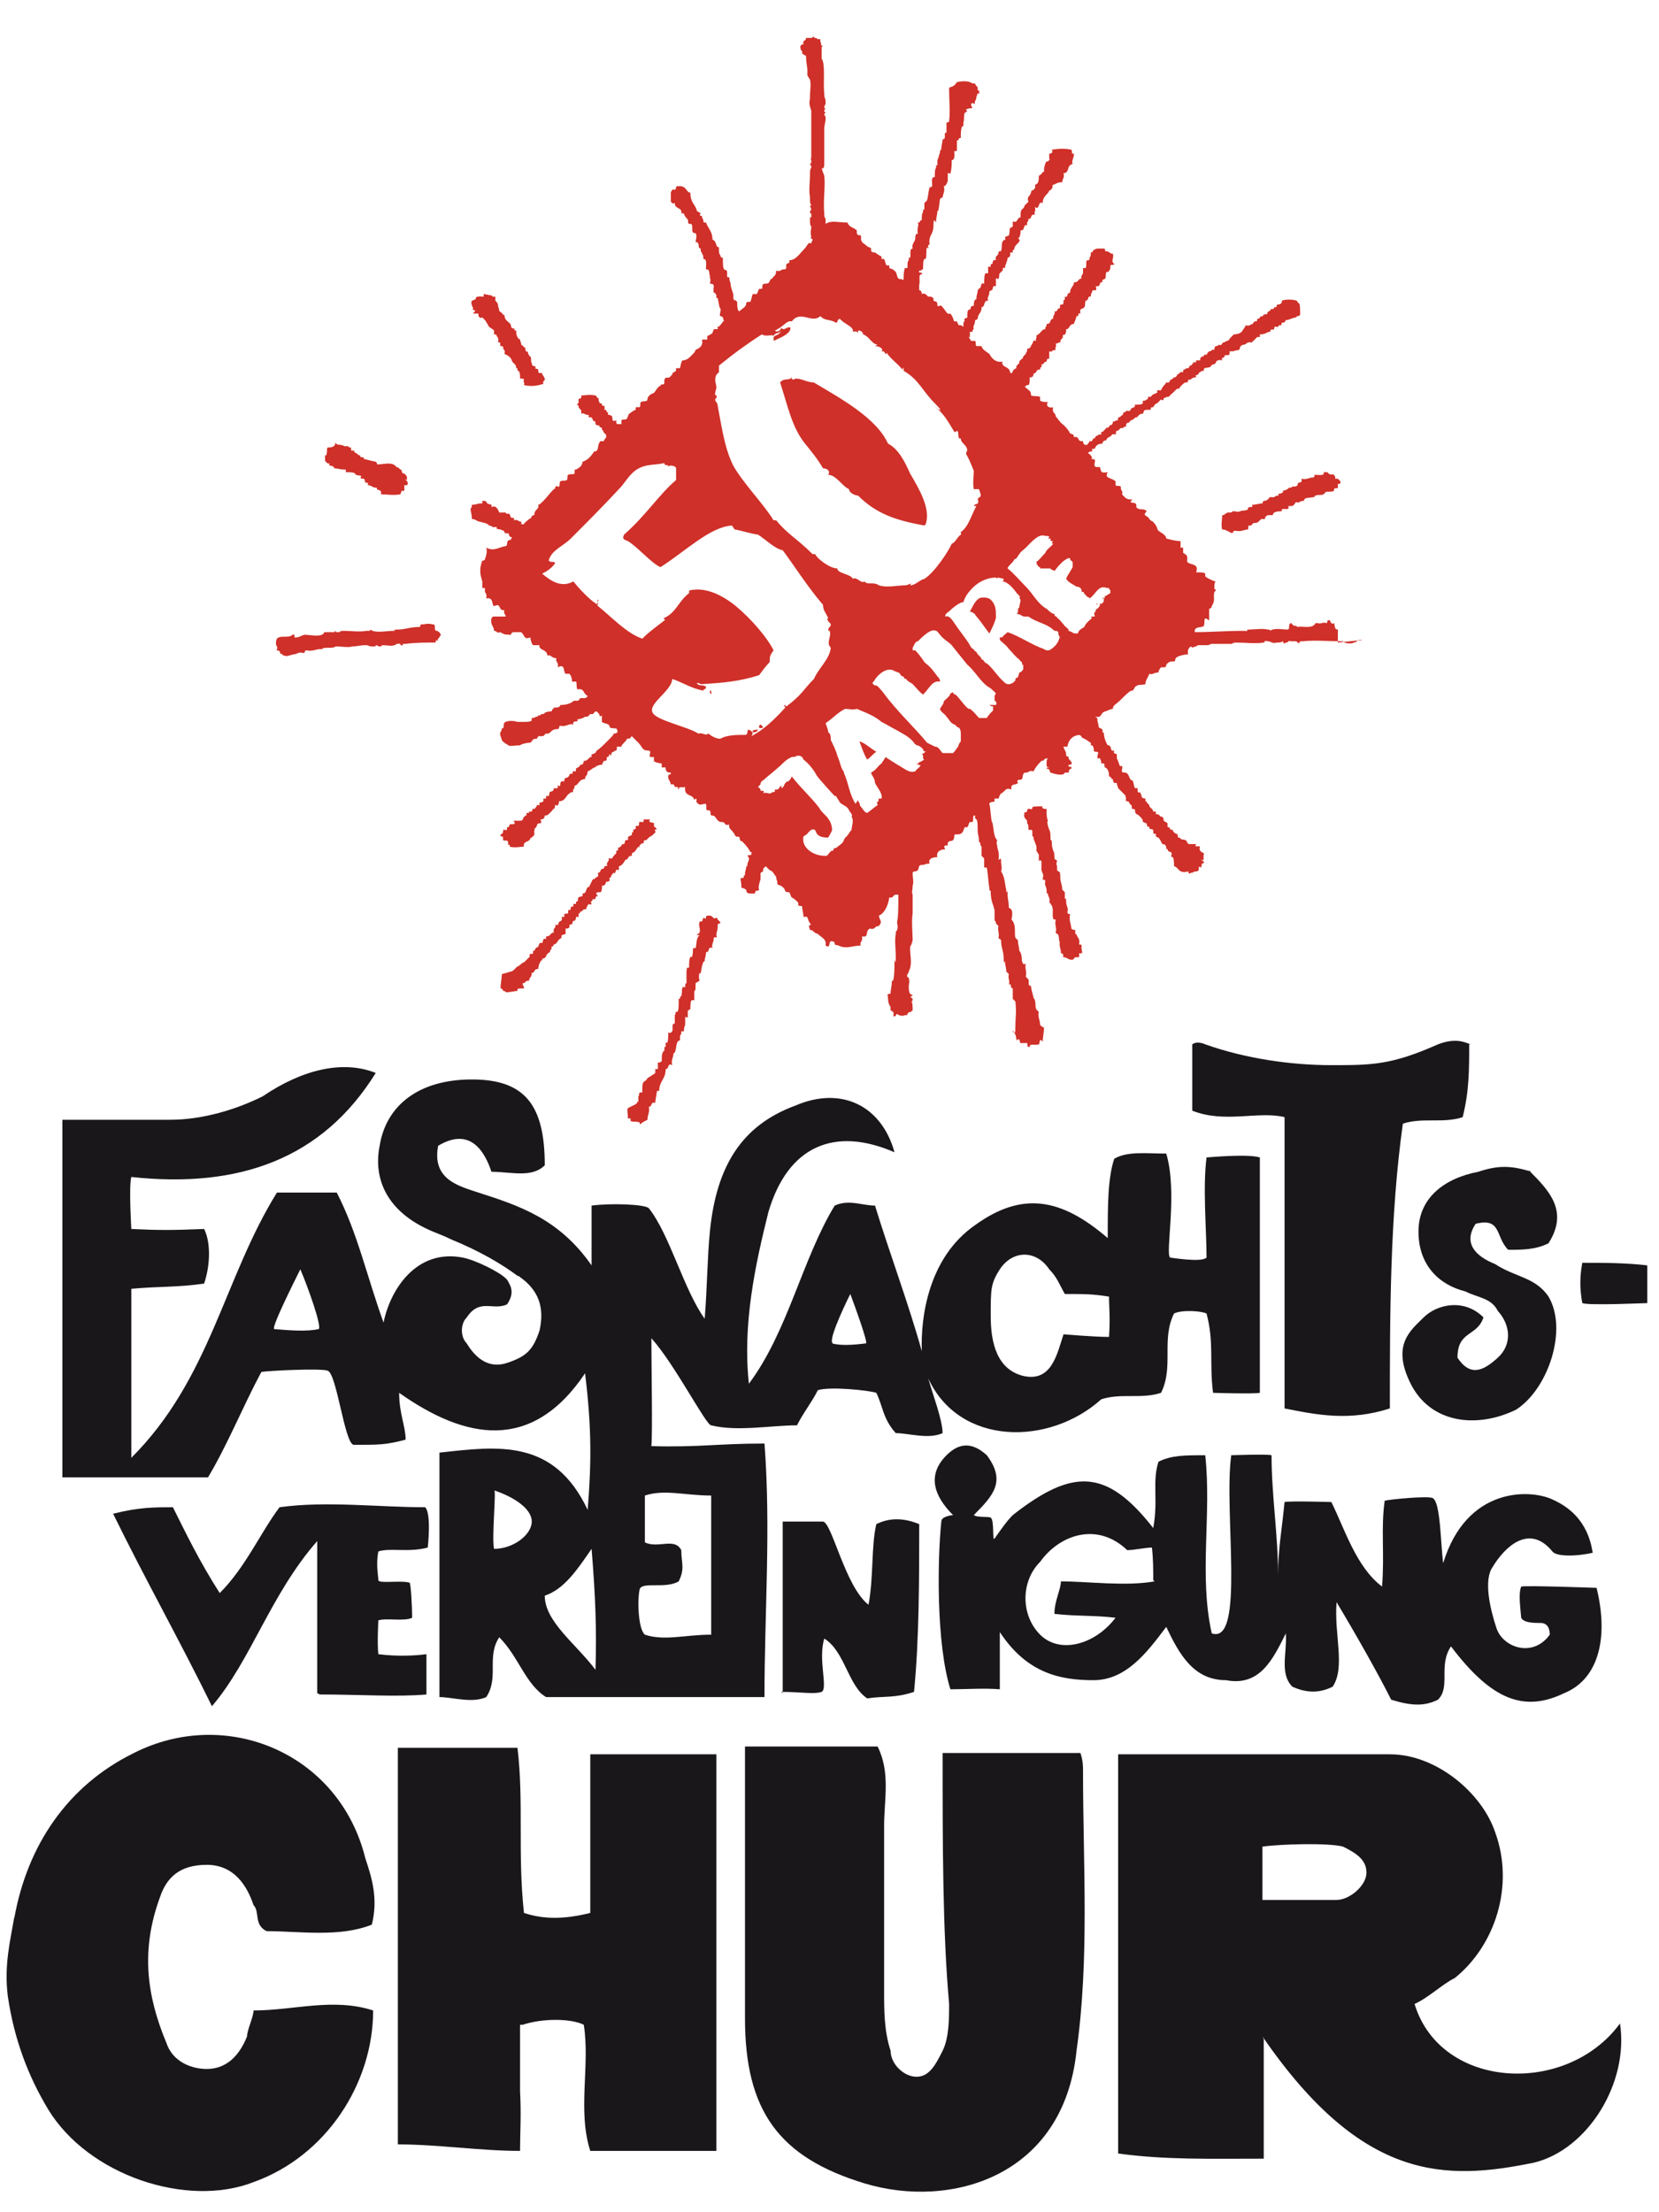
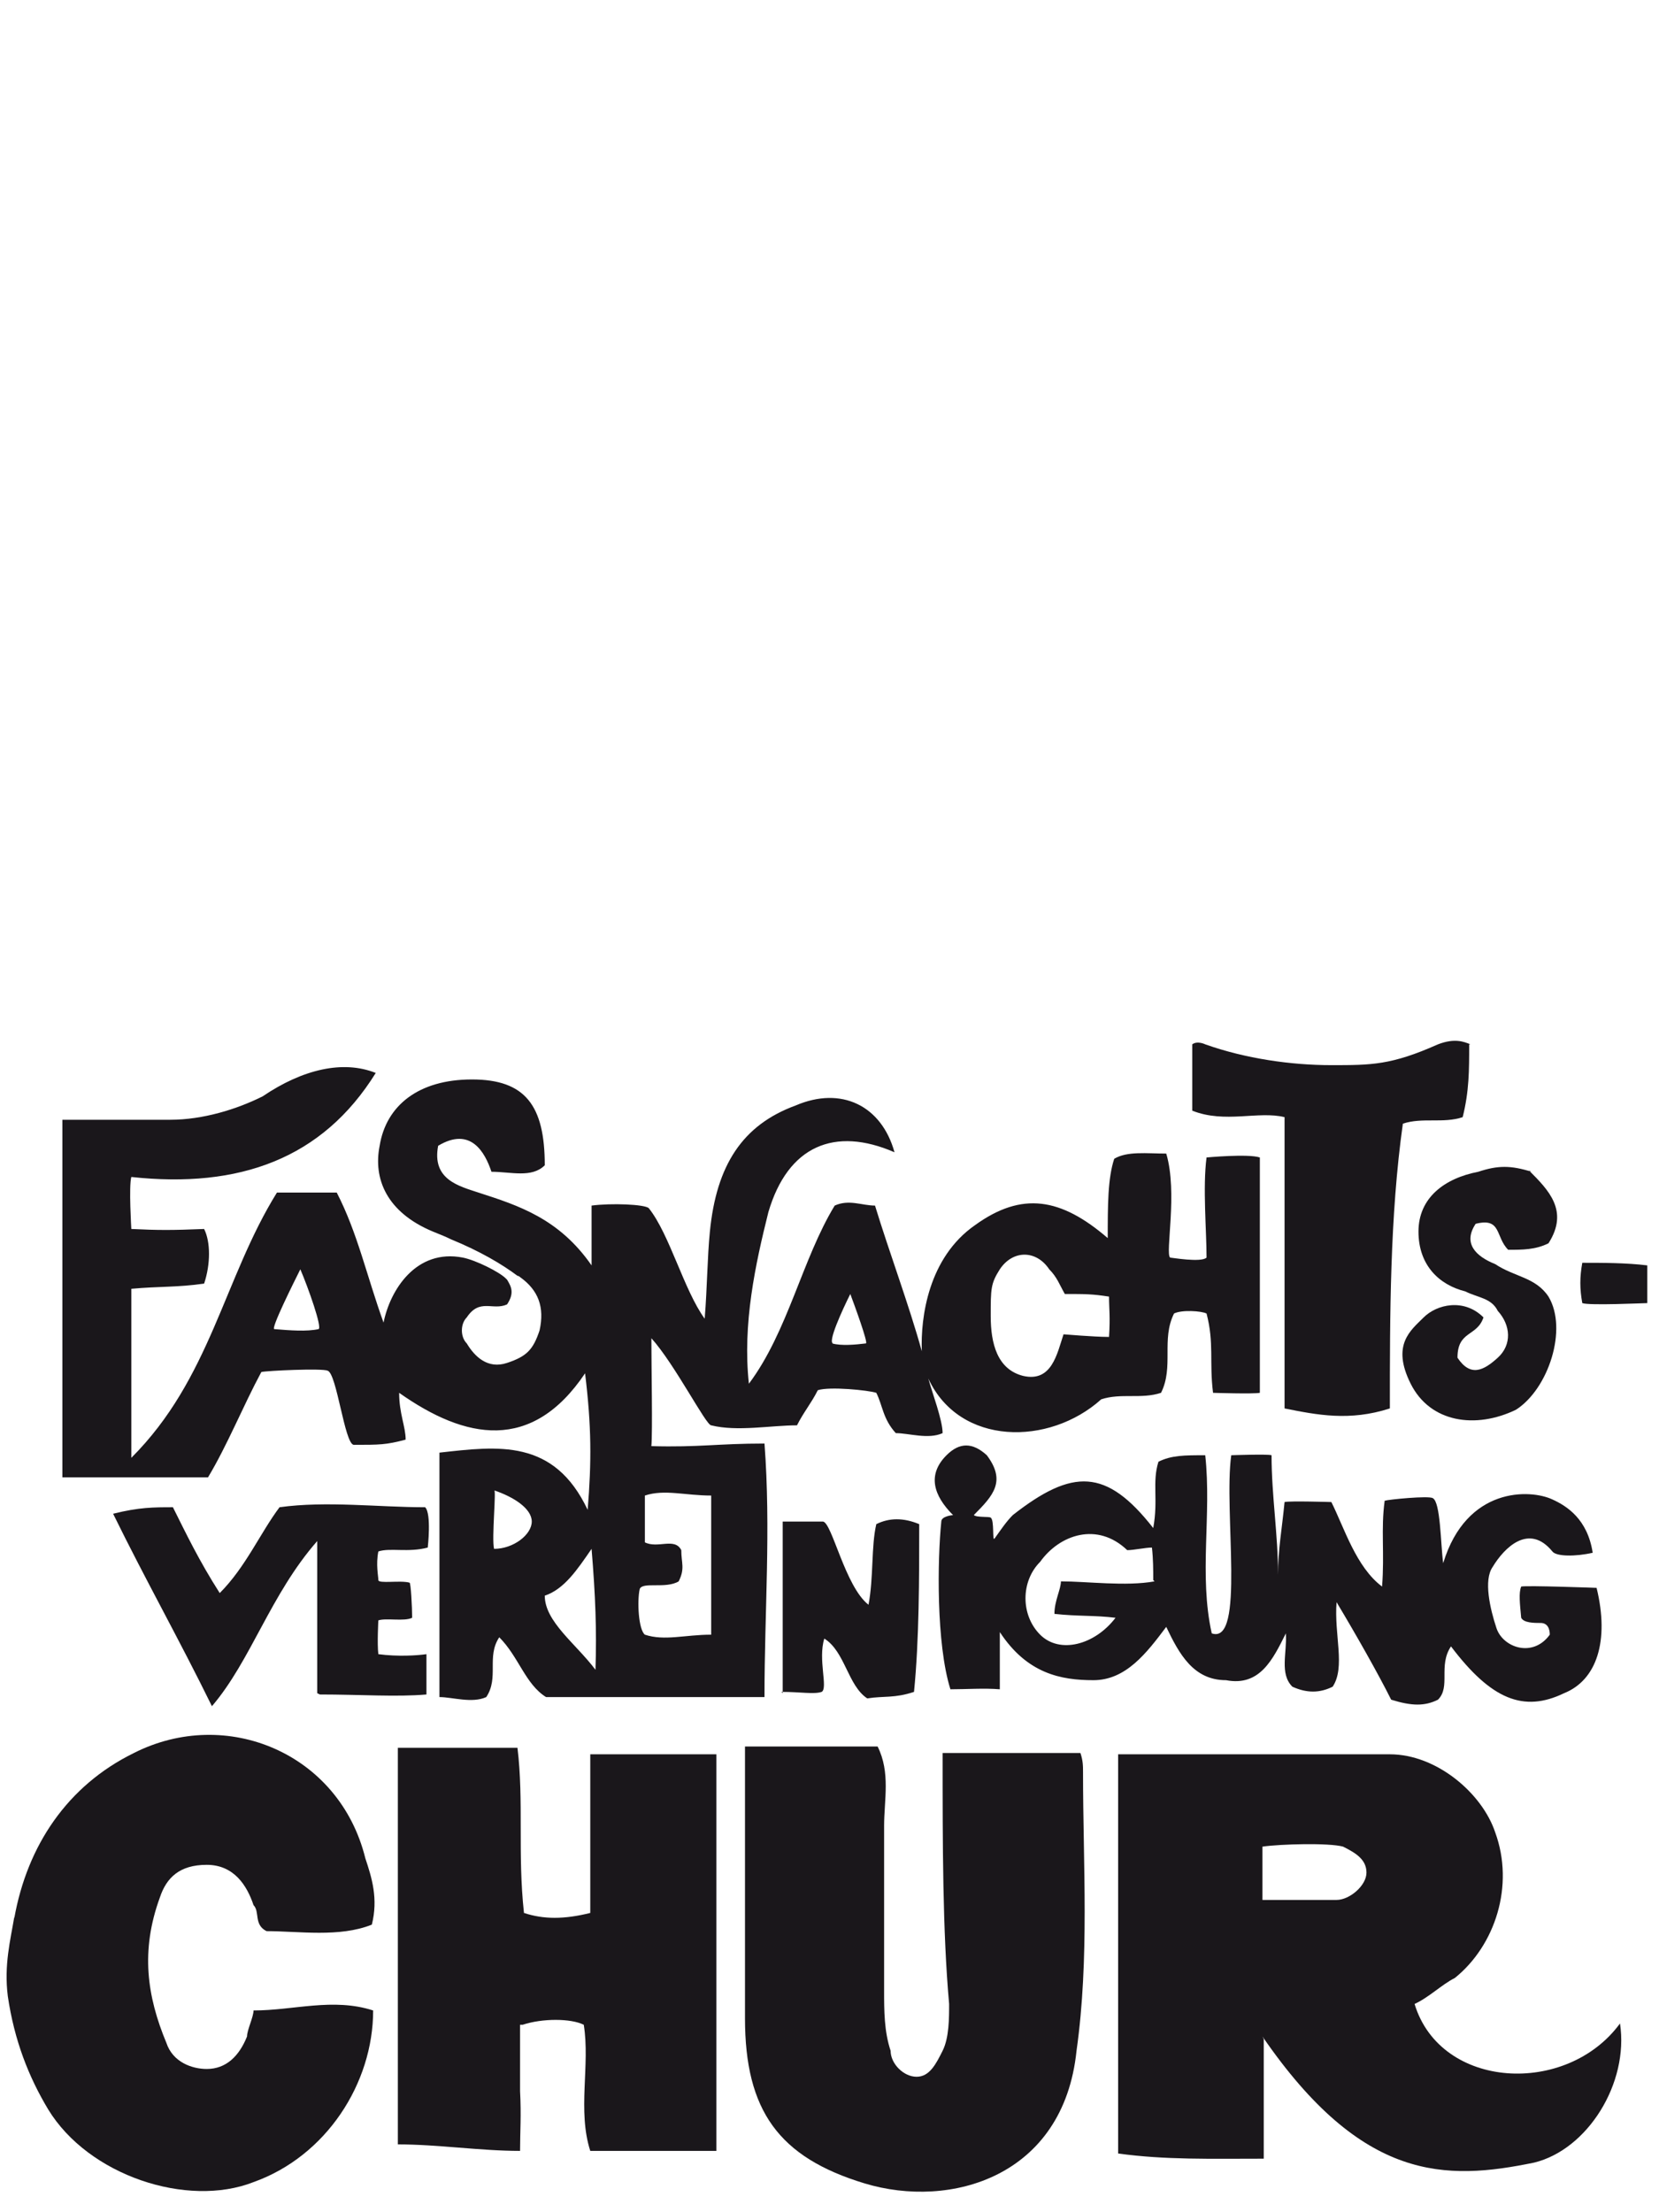
<svg xmlns="http://www.w3.org/2000/svg" id="Ebene_1" width="45mm" height="60mm" version="1.1" viewBox="0 0 127.6 170.1">
  <defs>
    <style>
      .st0 {
        fill: #cf3029;
      }

      .st1 {
        fill: #1a171b;
      }

      .st2 {
        fill: none;
      }

      .st3 {
        clip-path: url(#clippath);
      }
    </style>
    <clipPath id="clippath">
      <rect class="st2" width="127.6" height="170.1" />
    </clipPath>
  </defs>
  <g class="st3">
    <path class="st1" d="M1.1,147.5c1-5.6,4.1-10.2,9.2-12.7,7.1-3.6,15.8,0,17.8,8.1.5,1.5,1,3.1.5,5.1-2.5,1-5.6.5-8.1.5-1-.5-.5-1.5-1-2-.5-1.5-1.5-3.1-3.6-3.1s-3.1,1-3.6,2.5c-1.5,4.1-1,7.6.5,11.2.5,1.5,2,2,3.1,2,1.5,0,2.5-1,3.1-2.5,0-.5.5-1.5.5-2,3.1,0,6.1-1,9.2,0,0,5.6-3.6,11.2-9.2,13.2-5.1,2-12.7-.5-15.8-5.6-1.5-2.5-2.6-5.3-3.1-8.7-.3-2.4.2-4.3.5-6.1" />
    <path class="st1" d="M113,80.3c0,2,0,3.6-.5,5.6-1.5.5-3.1,0-4.6.5-1,7.1-1,14.8-1,21.9-3.1,1-5.6.5-8.1,0v-22.4c-2-.5-4.6.5-7.1-.5v-5.1c.4-.3,1,0,1,0,3.1,1.1,6.6,1.6,9.7,1.6s4.6,0,8.2-1.6c1.3-.5,2-.2,2.5,0" />
    <path class="st1" d="M126.7,100.2c-.2,0-4.5.2-5,0-.2-1.1-.2-2,0-3.1,1.5,0,3.4,0,5,.2v2.8Z" />
    <path class="st1" d="M85.2,102.8c-1,0-3.4-.2-3.4-.2-.5,1.5-.9,3.7-3.1,3.2-2-.5-2.5-2.5-2.5-4.6s0-2.5.7-3.6c1-1.5,2.8-1.5,3.8,0,.6.6.8,1.2,1.2,1.9,1.6,0,2.1,0,3.4.2,0,1,.1,1.5,0,3.1M64.1,103.3c-.5,0,.7-2.6,1.3-3.8.3.8,1.4,3.8,1.2,3.8-.8.1-1.9.2-2.6,0M45.8,128.4c-1.5-2-3.9-3.7-3.9-5.7,1.5-.5,2.5-2,3.6-3.6.3,3.6.4,6.3.3,9.3M24.5,102.2c-.9.2-2.2.1-3.4,0-.3,0,1.5-3.6,2-4.6.6,1.4,1.7,4.5,1.4,4.6M40.9,117c0,1-1.4,2.1-2.9,2.1-.2-.8.2-4.7,0-4.5,1.5.5,2.9,1.4,2.9,2.4M49.2,122.2c.2-.6,2,0,3-.6.5-1,.2-1.4.2-2.4-.5-1-1.8-.1-2.8-.6,0-.2,0-3.5,0-3.6,1.5-.5,3.1,0,5.1,0v10.7c-2,0-3.6.5-5.1,0-.5-.4-.6-2.6-.4-3.5M96.9,106.8v-17.8c-.9-.3-4.1,0-4.1,0-.3,2.3,0,5.6,0,7.7-.4.4-2.7,0-2.8,0-.4-.3.6-5-.3-8-1.5,0-3-.2-4,.4-.5,1.5-.5,3.6-.5,6.1-3.6-3.1-6.6-3.6-10.2-1-3.6,2.5-4.2,7.1-4.1,9.7-1-3.6-2.5-7.6-3.6-11.2-1,0-2-.5-3.1,0-2.5,4.1-3.6,9.7-6.6,13.7-.5-4.6.5-9.2,1.5-13.2,1.5-5.1,5.1-6.6,9.7-4.6-1-3.6-4.1-5.1-7.6-3.6-4.1,1.5-6.1,4.6-6.6,9.7-.2,2-.2,4.2-.4,6.7-1.6-2.2-2.7-6.5-4.3-8.5-.3-.3-2.9-.4-4.4-.2,0,1.5,0,2.6,0,4.6-2.5-3.6-5.6-4.6-8.7-5.6-1.5-.5-3.6-1-3.1-3.6,2.5-1.5,3.6.5,4.1,2,1.5,0,3.1.5,4.1-.5,0-4.6-1.5-6.6-5.6-6.6s-6.6,2-7.1,5.1c-.5,2.5.5,5.1,4.1,6.6.5.2,1,.4,1.4.6,2.2.9,3.9,1.9,5.1,2.8,0,0,.1,0,.2.1,1.4,1,1.9,2.3,1.5,4.1-.5,1.5-1,2-2.5,2.5-1.5.5-2.5-.5-3.1-1.5-.5-.5-.5-1.5,0-2,1-1.5,2-.5,3.1-1,.6-.9.3-1.4,0-1.9,0,0,0,0-.1-.1-.5-.5-2.3-1.4-3.3-1.6-3.6-.7-5.6,2.5-6.1,5-1.3-3.6-2-6.9-3.6-10-1,0-3.1,0-4.6,0-4.1,6.6-5.1,14.3-11.2,20.4v-13c2.2-.2,3.5-.1,5.6-.4.5-1.5.5-3.2,0-4.2-2.5.1-3.5.1-5.6,0,0,0-.2-3.3,0-4,8.3.9,14.7-1.4,18.8-8-2.5-1-5.6-.3-8.7,1.8-2,1-4.6,1.8-7.1,1.8H4.8v27.5h11.2c1.5-2.5,2.7-5.5,4.1-8.1.4-.1,4.7-.3,5.1-.1.7.2,1.3,5.6,2,5.7,2,0,2.5,0,4-.4,0-1-.5-2-.5-3.6,5.1,3.6,10.2,4.6,14.3-1.5.5,4.1.5,6.8.2,10.5-2.6-5.5-6.9-4.9-11.4-4.4v18.8c1,0,2.5.5,3.6,0,1-1.5,0-3.1,1-4.6,1.5,1.5,2,3.6,3.6,4.6h16.8c0-6.6.5-12.9,0-19.5-3.6,0-5,.3-8.7.2.1-1.1,0-6.1,0-8.3,1.8,2,4.2,6.7,4.6,6.7,2,.5,4.6,0,6.6,0,.5-1,1.1-1.7,1.6-2.7.9-.3,3.9,0,4.5.2.5,1,.5,2,1.5,3.1,1,0,2.5.5,3.6,0,0-1-.8-3.1-1.1-4.2,2.4,5.2,9.3,5.2,13.3,1.6,1.5-.5,3.1,0,4.6-.5,1-2,0-4.1,1-6.1.6-.3,2.1-.2,2.5,0,.6,2.3.2,3.7.5,6.1,0,0,3.1.1,3.6,0" />
    <path class="st1" d="M97.1,146.1h5.7c1,0,2.3-1.1,2.3-2.1s-.8-1.5-1.8-2c-1.1-.3-4.8-.2-6.2,0,0,1.1,0,2.6,0,4.1M97.2,156.8v9.2c-4.1,0-7.6.1-11.2-.4v-30.7h14.8c2,0,3.8,0,6.1,0,3.6,0,7.1,3,8.1,6,1.5,4.1,0,8.7-3.1,11.2-1,.5-2,1.5-3.1,2,2,6.6,11.7,7.1,15.8,1.5.7,4.6-2.5,9.7-6.6,10.7-6.8,1.4-13.2,1.5-20.9-9.7" />
    <path class="st1" d="M72.6,134.8c3.6,0,6.9,0,10.5,0,.2.6.2,1,.2,1.5,0,7.1.5,14.3-.5,21.4-1,9.7-9.7,12.2-16.3,10.2-6.6-2-9.2-5.6-9.2-12.7v-20.9h10.2c1,2,.5,4.1.5,6.1v12.7c0,1.5,0,3.1.5,4.6,0,1,1,2,2,2s1.5-1,2-2c.5-1,.5-2.5.5-3.6-.5-5.6-.5-12.2-.5-19.3" />
    <path class="st1" d="M40,155.7c0,1.9,0,3.3,0,5.1.1,1.9,0,3.1,0,4.6-3.1,0-6.3-.5-9.4-.5v-30.5h9.2c.5,4.1,0,8.1.5,12.7,1.5.5,3.1.5,5.1,0v-12.2h9.7v30.5h-9.7c-1-3.1,0-6.6-.5-9.7-1-.5-3.2-.5-4.7,0" />
    <path class="st1" d="M88.7,121.5c0-.8,0-1.6-.1-2.5-.5,0-1.4.2-1.9.2-2.3-2.2-5.2-1.2-6.7.9-1.5,1.5-1.5,4.1,0,5.6,1.5,1.5,4.2.8,5.8-1.3-1.6-.2-2.9-.1-4.7-.3,0-1,.5-1.9.5-2.5,2,0,5,.4,7.2,0M73.3,116.5c-1.5-1.5-2-3.1-.5-4.6,1-1,2-1,3.1,0,1.5,2,.5,3.1-1,4.6.2.2,1.2.1,1.3.2.3.2.1,1.9.3,1.6.5-.7.9-1.3,1.4-1.8,4.6-3.6,7.2-3.6,10.8,1,.4-2.2-.1-3.5.4-5.1,1-.5,2-.5,3.6-.5.5,4.6-.5,9.2.5,13.7,2.6.9.9-9.4,1.5-13.7,0,0,2.8-.1,3.1,0,0,3.1.5,6.1.5,9.2,0-2,.3-3.5.5-5.6.4-.1,3.6,0,3.6,0,1,2,1.9,5,3.9,6.5.2-2.6-.1-4.4.2-6.6.3-.1,3.4-.4,3.7-.2.6.3.6,3.5.8,5,1.8-5.9,6.7-5.7,8.4-4.9,1.1.5,2.7,1.5,3.1,4.1-1.3.3-2.8.3-3.1-.1-1.8-2.2-3.7-.3-4.6,1.2-.7,1-.2,3.2.3,4.7.5,1.5,2.8,2.3,4.1.5,0-.5-.2-.9-.7-.9s-1.3,0-1.5-.4c-.1-1.1-.2-1.9,0-2.4.4-.1,5.8.1,5.8.1,1,4.1,0,7.1-2.5,8.1-3.1,1.5-5.6.5-8.7-3.6-1,1.5,0,3.1-1,4.1-1,.5-2,.5-3.6,0-1-2-2.7-5-4.2-7.5-.2,2.5.7,5-.3,6.5-1,.5-2,.5-3.1,0-1-1-.4-2.6-.5-4.1-1,2-2,4.1-4.6,3.6-2.5,0-3.6-2-4.6-4.1-1.5,2-3.1,4.1-5.6,4.1s-5.1-.5-7.2-3.7c0,1,0,3.9,0,4.4-1.2-.1-2.6,0-3.8,0-1.1-3.5-1-10-.7-12.9,0-.4.8-.5,1-.5" />
    <path class="st1" d="M24.4,130.2v-11.7c-3.6,4.1-5.1,9.2-8.1,12.7-2.5-5.1-5.1-9.7-7.6-14.8,2-.5,3.1-.5,4.6-.5,1,2,2,4.1,3.6,6.6,2-2,3.1-4.6,4.6-6.6,3.6-.5,7.6,0,11.2,0,.5.5.2,3.1.2,3.1-1.5.4-2.9,0-3.8.3-.2,1,0,1.9,0,2.2s1.7,0,2.4.2c.1,0,.2,1.9.2,2.7-.6.3-2,0-2.6.2,0,0-.1,1.8,0,2.6,1.5.2,3,.1,3.7,0,0,1.2,0,1.9,0,3.1-2.3.2-5.1,0-8.2,0" />
    <path class="st1" d="M117.6,90c1.5,1.5,3.1,3.1,1.5,5.6-1,.5-2,.5-3.1.5-1-1-.5-2.5-2.5-2-1,1.5,0,2.5,1.5,3.1,1.5,1,3.1,1,4.1,2.5,1.5,2.5,0,7.1-2.5,8.7-3.1,1.5-6.6,1-8.1-2s0-4.1,1-5.1c1-1,3.1-1.5,4.6,0-.5,1.5-2,1-2,3.1,1,1.5,2,1,3.1,0s1-2.5,0-3.6c-.5-1-1.5-1-2.5-1.5-2-.5-3.6-2-3.6-4.6s2-4.1,4.6-4.6c1.5-.5,2.5-.5,4.1,0" />
    <path class="st1" d="M60.2,130.2v-13.2c1.4,0,2.4,0,3.1,0,.7.1,1.7,5,3.5,6.4.4-2.1.2-4.5.6-6.2,1-.5,2.1-.5,3.3,0,0,4.1,0,8.9-.4,12.9-1.5.5-2.3.3-3.6.5-1.5-1-1.7-3.6-3.3-4.6-.5,1.6.3,3.8-.2,4.1-.6.2-1.6,0-3.1,0" />
-     <path class="st0" d="M83.6,56.9c0,.1.1,0,.1.1.1,0,.1.1.2.1v.2h.1q.1.1.1.2c.1.1-.1.3.2.3s.1.1.1.5h.2c.1.2.1.3.1.4h.2c.1.1,0,.3.1.3.2.1.3.3.3.7.1,0,.2.1.2.2h.1c0,.1,0,.2.1.3h.2c0,.2.1.3.1.4l.2.2.3.3c.1.1.1.2.1.5.3,0,.2.1.3.2,0,.1.1,0,.1.1.1.1,0,.2.1.3.1,0,.2,0,.2.1,0,.3.1.2.1.3.1,0,.2.1.4.3,0,.1.1,0,.1.3q.1,0,.2.1h.1c0,.4.2.2.2.3,0,.3.3,0,.3.3s.1.2.2.2v.2c.1.1.2.1.2.1.1.1.2.3.3.5.2,0,.3.1.3.3s.1,0,.1.1c.1.3.1.1.2.2.3.1-.1.4.2.4.1.1.1.6.1.7.4.1.3.6,1.1.4,0,.2.1.2.2.1h.1c.3-.2.5,0,.5-.3s.1-.1.2-.1c0-.3.1-.4.2-.3,0-.3-.2-.2-.2-.3.3.1.1-.1.2-.5-.3-.1-.4-.3-.3-.5-.1-.1-.5.1-.3-.2h-.6q0-.1-.1-.1c0-.3-.3-.2-.5-.3h0c0-.1-.1-.1-.1-.1h-.1c0-.1,0-.2-.1-.3q-.1,0-.2-.1t-.1-.2h-.1q-.1,0-.1-.1c-.1,0,0-.1-.1-.1s-.1,0-.1-.1v-.2c-.1-.1-.2-.1-.3-.2,0-.1,0-.2-.1-.3-.3,0-.1-.2-.5-.2h0v-.2h-.2q0-.1-.1-.2l-.2-.2c0-.3-.2-.1-.2-.4-.1.1-.1,0-.1-.2-.2,0-.3-.1-.3-.2s-.1-.2-.1-.3c-.1.1-.2,0-.2-.1v-.2h-.2c-.1-.1-.1-.5-.2-.6-.3,0-.2-.6-.6-.6s-.1-.3-.2-.5h-.1q-.1,0-.1-.1c-.1-.3-.2-.5-.2-.5v-.3c-.1-.1-.3,0-.2-.3-.3.1-.2-.2-.3-.2.1,0,0-.1-.1-.2h-.1c-.2-.3-.3-.7-.3-1-.1.1-.1,0-.1-.2-.1-.1-.2-.1-.3-.2,0-.3-.1-.3-.1-.7-.1-.1-.5,0-.6-.1h0c-.3-.2-.4-.1-.8-.1,0,.1-.1.2-.2.3h-.1c-.1.3.2.4-.1.8.2,0,.3.1.3.4.2,0,.3.1.3.2M78.8,62.6c-.1.1,0,.3.2.5v.2c.1.1.1.2.1.5.2,0,.3,0,.3.1v.4c.1,0,.1.1.1.2.1.3.3.6.2.9.1.1.1.2.2.3v.5q.1-.1.2,0v.7c.1.3.2.4.1.6,0,.3.2,0,.2.3-.1.3.1.3.1.7s.1.1.1.2c0,.3.2.3.1.7q.1,0,.1.1c.3.3.1.8.2,1.1,0,.1.1.1.2.1-.1.5.1.6,0,1,0,.1.2.1.2.2.1.3,0,.3.1.5v.2c0,.3.1.3.1.7.3,0,.1.3.2.3.3,0,.3.2.7.2l.2-.2h.3v-.3h.2c.1-.1-.1-.5,0-.5,0-.3-.2-.1-.2-.2.1-.5-.2-.5-.2-.8-.1.1-.1,0-.1-.3-.1,0-.2,0-.3-.1,0-.3-.2-.6-.1-1.1,0-.1-.2.1-.2-.2.1-.3-.1-.4-.1-.8s-.1-.1-.1-.2v-.5l-.2-.2c0-.3-.1-.5-.1-.6-.1-.3,0-.4-.1-.8,0,.1-.1,0-.2-.1v-.3c-.1-.3,0-.3,0-.4s-.2-.1-.2-.2c0-.2,0-.5-.1-.6,0-.1-.1-.2-.1-.6s-.2-.1-.1-.2c0-.3,0-.7-.1-.8-.1-.3-.2-.6-.1-.7h0c-.1-.2-.1-.5-.1-.6v-.3c-.3,0-.4-.1-.3-.2-.6,0-.8,0-.8.1,0,.3-.3-.1-.4.2,0,.3-.3,0-.2.3M48.3,85.2c-.1.1,0,.5,0,.8h.2v.2c.3.1.3,0,.7.1,0,.1,0,.2.1.1.1-.1.3-.2.5-.3,0-.4.2-.6.1-1,.3,0,.1-.4.5-.3,0-.3.1-.5.1-.8.1,0-.1-.2.2-.1,0-.8.5-.9.5-1.7.3,0,.1-.5.5-.3-.1-.4.1-.6.1-.9.3-.1.1-1,.5-1v-.3q0-.1.1-.2v-.2h.2c0-.1,0-.3.1-.5v-.6h.1q.1.1.1,0v-.5c.1,0,.1-.1.2-.1,0-.3,0-.6.1-.7h.2v-.7c.1,0,.1-.2.1-.6.1-.1.2-.1.3-.2,0-.1-.1-.2,0-.6q.1.1.1,0h0c.1-.7.2-.9.3-.9,0-.3.1-.3.1-.7.3.1.1-.5.5-.3-.1-.3.1-.4.1-.8.1-.1.3.1.2-.2,0-.3.1-.3.1-.7s.2,0,.2-.3l-.2-.2c-.1-.3-.2,0-.3-.1-.1-.1-.2-.2-.3-.2-.2,0-.3,0-.3.1,0,.3-.1,0-.2.1-.1,0,0,.2-.1.2,0,.1-.2,0-.2.1-.1.3.1.5,0,.8,0,.1-.2.1-.2.2h.2c-.3.3-.2.7-.3,1h-.2c0,.1,0,.6-.1.7q-.1-.1-.1,0c-.1.1-.1.5-.1.8-.3,0-.1.1-.2.2v1c-.1,0-.1.1-.1.3h-.2c-.1.3,0,.3-.1.7-.1,0-.1.1-.1.2h-.1c0,.6,0,.9-.1,1h-.1c-.1.1,0,.3-.1.2v.7c-.3,0-.1.4-.2.6-.1.1-.2.2-.2.1h-.1c0,.2,0,.7-.1.8q-.1-.1-.1,0v.3h-.1v.3q-.1,0-.1.1c-.1.1-.1.3-.1.7-.1,0,0,.1-.3.1v.5h-.2v.3c-.1.1-.3.2-.6.4h0c-.1.2-.2.2-.3.3-.1.1-.1.4-.1.8h-.2c-.1.2,0,.2-.1.3v.4q-.1,0-.1.1c0,.1-.1,0-.1.1M38.6,74.9c0,.3-.1.7-.1,1.1.1,0,.2.1.2.2.1,0,.2,0,.2.1.3,0,.7-.1.8-.1s.1,0,.1-.1.1-.1.5-.1c0-.3-.1-.1-.1-.4.3,0,.1-.2.5-.2,0-.3.2-.2.2-.6.3,0,.1-.3.5-.3,0-.2.1-.5.2-.6,0-.1.1,0,.1-.1s0-.1.1-.1c.3-.1.1-.3.5-.5,0-.3.2-.1.1-.4.1,0,.2-.1.2-.2.3,0,.2-.3.6-.5-.1-.3.2-.2.3-.3v-.4c.1,0,.2,0,.3-.1v-.2c.3,0,.2-.2.3-.3h.1c.1-.1.1-.2.1-.3h.2v-.2c0-.1.2-.1.1-.2.3,0,.1-.2.5-.2,0-.1,0-.2.1-.2-.1,0,0-.1.1-.2q.1.1.2,0h0q-.1-.2,0-.2.1-.1.1-.2.1.1.2,0h0c0-.2.1-.2.2-.2-.2-.2-.2-.3.1-.3h.1c.1-.1.1-.3.1-.5.2,0,.3-.1.3-.3.1,0,.2,0,.3-.1-.1-.3.1-.2.1-.3s.1-.2.2-.3q.1.1.1,0c.1-.1,0-.3.3-.2v-.3c.1,0,.3-.1.5-.5.3,0,.1-.3.5-.3v-.2c.3-.1.3-.3.5-.5q.1.1.1,0c-.1,0,0-.1.1-.2,0-.1.2,0,.2-.1h0q0-.2.1-.2h.1l.2-.2c.1-.1.2-.1.3-.2l.2-.2c.1,0-.2-.3.1-.2q0-.1-.1-.2-.1,0-.1-.1v-.2c-.1-.1-.5,0-.3-.3h-.5v.2h-.3c-.1,0,0,.2-.1.3h-.2v.2c-.1.1-.2.1-.2.1v.2h-.1v.2h0c-.2.1-.3.1-.3.2v.2c-.3-.1-.2.2-.3.3h-.1c-.1,0-.1.2-.2.2q-.1.1-.2.1.1.1,0,.2h-.1v.2c-.2.2-.3.3-.3.4h-.3c.1.3-.2.2-.1.6-.3-.1-.2.2-.3.2h-.1c-.1.1-.2.2-.1.2-.1.1-.2.1-.2.1v.3c-.1,0-.2.1-.3.2h-.1c-.1.2-.2.4-.3.6-.3,0-.1.5-.5.5.1.3-.2.2-.3.3-.1.1,0,.3-.1.3s-.1.1-.1.2h-.2v.2c-.1,0-.2,0-.2.1,0,.3-.2.1-.2.2v.2c-.1.1-.2,0-.3.1v.2h-.2c.1.4-.2.3-.2.4-.1.1,0,.3-.3.2.1.3-.2.2-.1.6-.3,0-.2.3-.6.3v.2c-.3-.1-.2.2-.3.3h-.2c0,.1-.1.2-.1.3-.3.1-.2.2-.3.3h-.1v.2c-.1.1-.2,0-.3.1q.1.1,0,.2l-.2.2-.2.2c-.1,0-.2.1-.3.2q-.1,0-.1.1h-.1l-.2.2c-.1.1-.2.2-.3.2M31.3,36.7c0-.1-.1-.2-.2-.3h-.1q-.1-.1-.1-.2,0-.1-.1-.1c-.1-.1-.2-.2-.3-.2s0-.1-.1-.1c-.3-.3-.9-.1-1.4-.1,0-.3-.3-.2-.5-.3-.1,0-.3-.1-.5-.1,0-.3-.3,0-.3-.3h-.1c-.3-.3-.3-.1-.4-.4q-.1.1-.2,0v-.2c-.1,0-.2,0-.2-.1h-.3c-.3-.2-.6,0-.7-.3,0,.3-.2.4-.6.4-.1.1,0,.2-.1.6h-.1v.4c.1.2.3.3.4.2-.3.3.3.1.3.4.3,0,.4.1.9.1v.2c.3,0,.6,0,.7.1h0c.1.2.3.1.5.2-.1.1-.1.2.1.2h.1c.1.1,0,.4.3.3v.2c.3,0,.3.2.7.2-.1.3.4,0,.3.5.5,0,.9.1,1.5,0,0-.1.1-.2.1-.3q.1.1.2,0v-.4h.2c.3-.3-.5-.6,0-.4M33.3,48c-.1,0-.3-.1-.7,0h-.2q-.1.1-.1.2c-.8,0-1.1.2-1.7.2s0,.2-.3.1c-.6,0-1.5.2-1.8-.1,0,.1-.1.1-.2.1h-.1c-.6.1-1.2,0-1.7,0s-.3.1-.4.1h-.2q-.1,0-.1-.1c-.1,0,0,.1-.1.1h-.7q-.1,0-.1.1c-.3.3-1,.1-1.5.1-.3.1-.4.2-.6.2-.3.1,0-.3-.3-.2-.3.3-.9,0-1.2.3-.1.2-.1.5,0,.6h0c.1.2-.1.3,0,.3.3,0,.2.2.3.3q.1-.1.1,0h0c0,.1.2.1.2.1.1.1.3,0,.7-.1.3,0,.3-.2.7-.1.3,0,0-.2.3-.2.4.1.7-.1,1.1-.1h.1c0-.1.2-.1.6-.1s.3-.1.5-.1c.4,0,.9.1,1.2,0,.3,0,.7-.1,1-.1s.2.1.6.1.1-.1.2-.1.2.1.3.1.1,0,.2-.1c.3,0,.8.1.9,0,.3,0,0-.1.3-.1.3-.1.1.2.4.1-.1-.1,0-.1.2-.1.8-.1,1.5-.1,2.3-.1,0-.3.2-.1.2-.2-.1,0,0-.1.1-.2,0-.1.1-.1.1-.2s-.1-.1-.1-.2c-.1,0-.1-.1-.2-.1-.3,0,0-.5-.3-.5M41.8,28.9q-.1-.1-.1-.2c-.1-.1-.3.1-.3-.2s-.3,0-.2-.3c-.1-.1-.3,0-.3-.3-.1-.1,0-.3-.1-.5q-.1,0-.1-.1c-.1-.1-.1-.2-.1-.3-.1.1-.2,0-.2-.3h-.1c-.1-.2-.1-.1-.2-.2,0-.1-.1-.3-.1-.4-.2-.1-.3-.3-.3-.7-.1,0-.2,0-.1-.1-.1-.1-.3,0-.3-.3-.1-.3-.5-.3-.5-.8h-.1c-.1-.2-.2-.2-.3-.3h0c0-.2-.1-.3-.1-.5h0c0-.1-.2-.3-.2-.3h0v-.3h-.2c-.1,0,0-.1-.1-.1s-.5-.1-.6-.1v.2c-.1,0-.7-.1-.6.2-.1,0-.2.1-.3.1-.1.2,0,.4.1.6q-.1.1,0,.1c0,.1.2-.1.1.2q-.1,0-.1.1h.4v.2c.1,0,0,.2.3.1l.2.2c.1.1.1.2.2.3.1.3.3.3.5.5v.3c.1,0,.2,0,.2.1s.2.1.1.5c.3,0,.1.2.2.3.1,0,.2,0,.2.1,0,.3.2.1.1.5.2.1.5.2.6.6l.2.2c.1.1.1.2.1.3h.1v.2h.1c.1.2.1.3.1.6.2,0,.3,0,.3.1-.1.3.1.1,0,.4.5.1.9.1,1.5-.1-.1-.3.1-.1.1-.4M102.9,36.8h-.2c0-.1,0-.2-.1-.3-.1-.1-.3.1-.5-.2h-.3c.1.3-.3.2-.7.2,0,.1,0,.2-.1.2-.3,0-.5.2-.9.1.1.5-.3.1-.3.5q-.1.1-.2.1h-.2c0,.1-.3.1-.3.1q0,.1-.1.1c-.1.1-.2.1-.3.1,0,.3-.3.2-.4.3q.1.1,0,.1c-.3,0-.2.2-.6.1l-.2.2c-.1.1-.2.1-.3.1q-.1.1-.1.2c-.3,0-.4.1-.8.1.1.3-.1.1-.2.2h-.1q0,.2-.1.2c-.3.1-.3,0-.5.1-.3.1-.2,0-.6,0h0c0,.1-.2.1-.2.1h-.2q-.1.1-.2.1c0,.1-.1.1-.2.1,0,.5-.1.7,0,1.1.3,0,.5.2.8.3,0-.1.1-.2.2-.2.5.1.7-.1,1-.1,0-.2,0-.3.1-.3s.2,0,.2-.1q.1-.1.2-.1c.1,0,.2,0,.3-.1l.2-.2h.3c0-.1,0-.2.1-.2,0-.1.1-.1.5-.1,0-.2.2-.3.7-.3-.1-.3.3-.1.5-.2v-.2c.3,0,.4,0,.4-.1.1,0,.1-.2.2-.2.3.1.2-.1.6-.1,0-.3.4-.2.8-.3q0-.1.1-.1c.1-.1.4,0,.6-.1l.2-.2c.3,0,.6,0,.6-.1,0-.3.3-.1.3-.2v-.3h.1c.1,0,.1-.1.1-.2M61.5,2.3h.1c0,0,0,0-.1,0M72.7,53s0,0-.1,0c0,0,.1,0,0,0,0,0,0,0,0,0M67.4,57.8c-.5-.3-.9-.7-1.3-.8.2.5.3.9.6,1.4.3-.2.4-.4.7-.6M60.2,60.4s0,0,0,0c0,0,0,0,0-.1,0,0,0,.1,0,.1M60.3,60.2c0,0,0,0,0,0,0,0,0,0,0,0h0ZM54.7,53.3c0-.1,0-.2,0-.2h-.1c0,.2,0,.3.2.2M57.9,56.3c.2,0,.3,0,.4-.2h-.1c0,0-.4,0-.3.2M58.7,55.9l-.2-.2c-.3.2,0,.4.2.2M71.2,40.3c.4-1.2-.5-2.7-1.2-3.9-.4-.9-.9-1.9-1.7-2.3-.9-2-3.7-3.5-5.7-4.7-.5,0-.9-.3-1.4-.3.1-.1-.2.2-.3,0s0-.1,0-.1c-.2.3-.6,0-.9.4.6,1.8.9,3.5,2,4.8.4.5.9,1.1,1.3,1.8.3,0,.6.2.4.5.6,0,1.1.9,1.6,1.1,0,.3.5.5.7.5,1.4,1.4,2.9,1.9,5.1,2.3M78.4,46.7s0,0,0,.1c0,0,0-.1,0-.1M78.3,52.2h0c0,0,0,0,0,0,0,0,0,0,0,0M76.6,47.4c0-.5,0-.9-.4-1.3-.2-.2-.7-.2-.9-.1-.4.3-.5.7-.7,1,.5.2.3.2.6.5.4.5.5.7.9,1.2.2-.4.4-.8.5-1.2M82.7,46.5s0,0,0,0c0,0,0,0,0,0,0,0,0,0-.1,0,0,0,0,0,0,0h0c0,0,0,0,0,0M83.7,46.8s0,0,0-.1c0,0,0,0,0,0,0,0,0,0,0,0M84.3,46.4c0,0,.1,0,.1,0,0,0,0,0,0,0,0,0,0,0,0,.1M84.9,45.9s0,0,.1,0c0,.1-.2.1-.2,0,0,0,0,0,0,.1,0,0,0,0,.1,0,0,.1,0,.2,0,.3,0,0,0,0,0-.1,0,.1-.2.2-.2.3,0,0,0,0,0-.1,0,0-.1,0-.1,0,0,.2,0,.2-.2.4,0,0,0,0,0,0,0,0-.1,0-.1.1,0,0,0,0,0,0,0,0-.1,0,0,.1,0,0-.1,0-.1.1,0,0,0,0,0,0-.1,0,0,.2,0,.3,0,0,0,0-.2,0,.2,0,0,0,0,0,0,0-.2,0,0,.1-.2.2-.5.4-.6.7-.3.2-.4.2-.5.5,0,0-.1,0-.2,0,0,0,0,0,0,0-.2,0-.3-.2-.6-.2,0,0,0,0,.1,0,0-.2-.3-.3-.4-.5-.2-.2-.3-.4-.5-.5,0-.2-.2,0-.2-.3-.2,0-.5-.3-.6-.4,0,0,0-.1-.1,0,0-.1-.1-.1-.2-.2,0,0,0,0,0,0-.5-.4-.8-1-1.3-1.5-.4-.4-.9-1-1.4-1.4,0-.2.5-.5.5-.7.2,0,.3-.3.4-.4.1-.2.3-.3.5-.5.5-.5,1-1.1,1.5-.9,0,0,0,0,0,0,.1,0,0,0,0,0,0,0,0,0,.2,0,0,0,0,.1.1,0,0,.1,0,.1-.1.2,0,0,0,0,.2,0,0,.2,0,.2.2.2,0,0-.2.2,0,.2-.1.2-.5.4-.6.7-.2.2-.5.6-.7.7,0,0,.1.1,0,.2,0,0,0,0,.1,0,0,0,0,.2.2.2,0,0,0,0,0,.1.1,0,.1,0,.2,0,0,0,0,0,0,0,0,0,.1,0,.2,0,0,0,0,0,0,0,0,0,0,0,.2,0,0,0,0,0,0,0,0,0,.1,0,0,0,0,0,0,0,0,0,0,0,.2,0,.2,0,0,.1.2.1.3.2.3-.4.8-1,1.2-1,0,.2,0,.1.2.3,0,0,0,0,0,0,0,0,0,0,0,0,0,.1,0,.2,0,.4h0c-.2.4-.4.6-.5.9.2.3.5.4.8.6,0,0,0,0,0,0,.2,0,.4.1.4.4.1,0,.2,0,.2.2,0,0,0,0,.1,0,0,0,0,0,0,0,0,0,0,0,0,0,0,.2.3.2.3.3.2-.1.4-.4.5-.5.3-.4.6-.4.8-.3,0,0-.1,0,0,0,0,0,.1,0,.2,0,0,.2.1.1.1.2,0,0,0,0,0,0,0,0,0,0,0,0,0,0,0,0,0,.2M77.1,44.7c.4,0,.9.6,1.1.9,0,0,0,0,0,0,0,0,.1.1.2.2h0s0,0,0,0c0,0,0,0,0,0,0,0,0,0,0,0,0,0,.1.1,0,.2.2.1,0,.4,0,.7-.2.1,0,.3-.2.5.3,0,.4.2.6.2,0,0,.2,0,.3,0,.7.5,1.4.5,2,1.1.2,0,.2,0,.3.1,0,.1,0,.1,0,.2,0,0,0,0,0,0,.1,0,0,.2.2.2,0,0,0,0-.1,0-.1.4-.3.7-.8,1,0,0,0,0,0,0-.2,0-.3,0-.4-.1-.9-.3-1.9-1-2.8-1.3-.2.2-.3.2-.4.4,0,0,0,0,0,0,0,0,0,.1,0,0,0,0,0,0-.2,0,0,0,0,0,0,.2.3.3.5.4.7.7,0,0,0,0,.1.1.2.2.4.5.7.7,0,.1.3.2.2.4,0,0,0,0,.1,0,0,0,0,0,0,0,0,0,0,0,0,0,0,.1,0,0,0,.2,0,0,0,0,0,0,0,0,0,.2,0,.2-.1,0-.1.2-.3.2,0,0-.1.5-.2.4,0,0-.1,0-.1.2-.2.3-.6.4-.8.2,0,0,0,0,0,0-.6-.5-.9-1.1-1.4-1.5,0,0,0,0,0,0-.2,0-.2-.3-.4-.3,0-.2-.4-.4-.4-.6-.1,0-.2-.1-.2-.2,0,.1-.3-.2-.3-.3,0,0,0,0,0,0-.3-.5-.8-1.1-1.2-1.7-.2-.3-.4-.6-.7-.5,0-.1,0-.2.3-.4.3-.3.7-.6,1-.7,0,0,0,0,.1,0,.1-.4.4-.8.7-1.1.6-.6,1.3-.8,1.8-.8,0,0,0,.1.2,0,.2.1.4,0,.4.2M75.3,37.6c0,.1.2.4.1.6-.2,0,0,.1-.2.1,0,.2.1.2,0,.4-.1.1-.2,0-.3.2.1,0,.2,0,.2,0-.4.7-.6,1.6-1.2,2-.1.1.1,0,0,.2-.3.2-.4.6-.7.7-.2.5-1.3,2.2-2.1,2.7h0c-.4.1-.7.5-1.1.5.2-.3-.1,0-.4,0-.5,0-1.4.2-2,0,0,0,0,0,0,0h0c-.4-.3-.9,0-1.1-.3-.3.2-.6-.4-.9-.2-.2-.4-1.2-.4-1.2-.8-.6,0-1.6-.8-1.7-1.1,0,0-.1,0-.2,0-1.2-1.2-1.9-1.5-2.8-2.6,0,0-.1,0-.2,0-.8-1.3-2.3-2.8-3.1-4.2-.7-1.4-.9-3.1-1.2-4.6,0-.3-.2-.3-.2-.5,0,0,.2-.2.1-.3,0,0-.1,0-.1-.1,0-.2.1-.4.1-.5,0-.3-.2-.6,0-1l.2-.2c0-.2,0-.4,0-.5,1.1-.9,2.2-1.7,3.3-2.4.3.2.7,0,.9.1.2-.3.4-.1.6-.4-.2.4-.4.3-.6.5,0,0,0,.2,0,.3.4-.2,1.3-.5,1.3-1-.2-.2-.5.3-.7,0-.1.2-.3.4-.5.2.7-.3.9-.8,1.3-.7.7-.9,1.5.2,2.2-.4.4.4.7.2,1.2.5.2,0,0-.2.3-.3.3.4,1.1.6,1,1,.1,0,.3-.1.4.1,0,0,0-.1,0-.2.3,0,.4.2.4.4,0,0,0,0,0-.1.5.2.6.7,1.1.8,0,0,0,0-.2.1.3,0,.7.2.5.4.2,0,.2,0,.3.2.1,0,.1,0,.1-.1.2.4.8.8,1.2,1.3.1-.1,0-.2.1-.1,0,0,0,0,0,.2,1.2.7,1.4,1.5,2.4,2.5s-.1.2,0,.3c.6.3,1.2,1.4,1.5,1.9,0,0,.2,0,.2-.1.2.1,0,.7.3.6,0,.4.4.4.5.9,0,0-.1.2-.1.3,0,0,0,0,0,0q0,0,0,0c.2.3.4.8.6,1.3,0,.3-.1,1,0,1.4M56.5,40.7c.6.1,1.1.3,1.8.4.5.3,1.3,1.1,1.9,1.2.9,1.2,1.9,2.8,3.1,4.2,0,.4.2.6.4,1-.1.1-.1.2,0,.2,0,.2.2.1.2.4-.1.1-.2.2-.2.4.1,0,.2-.1.1,0,.2.4-.3.9.1,1.3-.1.9-.9,1.5-1.3,2.4-.8.8-.9,1.2-2.1,2.1-.2,0,0-.3-.1-.1-.3.2,0,0,0,.2-1,1.1-1.7,1.7-2.6,2.2.2-.3,0-.4-.2-.5-.2,0,0,.4-.3.4-.6,0-1.4,0-1.9.3-.3,0-.7-.2-.9-.4-.3.2-.4-.1-.8,0-.7-.5-3.2-1-3.5-1.6-.4-.7,1.5-1.7,1.5-2.6.9.3,1.4.7,2.4.9,0-.2.2,0,.2-.3-.2-.2-.6,0-.7-.3.2,0,.2.1.4.1,1.5-.1,2.9-.2,4.4-.7.2-.3.6-.8.8-1,0-.4,0-.5.3-.9-.5-1-1.7-2.4-2.9-3.4-1.1-.9-2.4-1.5-3.6-1.2,0,0,0,0,0,.2-.8.6-1,1.5-1.9,1.9-.2.2.2,0,0,.2-.5.4-1.1.8-1.7,1.4-1.2-.4-2.4-1.7-3.4-2.5-.2-.2.1-.4,0-.5-.1,0,0,.3,0,.4-.6-.3-1.5-1.3-1.9-1.8-.9.5-1.7,0-2.4-.6.4-.2.7-.4,1-.8-.1-.2-.3,0-.5-.2.2-.8,1.1-1.1,1.7-1.7,1.3-1.3,2.5-2.5,3.7-3.8.4-.4.6-.8,1-1.2.8-.8,1.6-.6,2.5-.8,0,.3.3,0,.3.3,0-.2.6-.1.6.1,0,.3,0,.6,0,.9-1.3,1.1-2.3,2.7-4,4.2-.2.4.1.4.3.5.8.5,1.8,1.7,2.5,2,1.9-1.2,3.8-3.1,5.5-3.2M58.5,60.3s0,0,0-.1c0,0,0,0,0,0,0,0,.1-.2.2-.2,0,0,0,0,0,0,0,0,0,0,.1-.1,0,0,0,0,0,0,.6-.5,1.1-.9,1.5-1.3,0,0,0,0,0,0,.2-.2.4-.3.6-.4.1,0,.3,0,.4-.1.2,0,.4,0,.5.3.4.3.8.8,1,1.2.2.3,1.2,1.4,1.4,1.6,0,0,0,0,.1,0,.1.2.2.3.3.5.2.2.6.3.7.6.1.2.3.3.2.5.2.3,0,.7,0,1-.2.2-.3.5-.5.6,0,.1-.1.1-.1.2,0,0,0,0,0,0,0,.2-.5.5-.6.6,0,0,0,0,0,0-.1,0-.2,0-.2.2,0,0,0,0-.1,0,0,0,0,0,0,0-.1,0-.3.3-.4.4-.1,0-.1,0-.2,0-.8,0-1.8-.6-1.6-1.5.4-.2.3-.3.6-.5.6-.2,0,.6,1.3.6,0,0,.3-.5.3-.6,0-.2-.1-.6-.2-.7-.2-.4-.6-.6-.8-1-.7-.9-1.4-1.5-2.1-2.4-.1.2-.2.4-.4.4,0,0-.2.2-.2.3,0,0,0,0,0,0,0,0,0,0,0,0,0,0-.1.2-.2.2,0,0,0-.2,0-.2-.1,0-.2.3-.3.3,0,0,0,0,0,0,0,0,0-.1,0,0,0,0-.1,0-.2,0,0,0,0,0,0,.1,0,0,0,0,0,0,0,.2-.2,0-.3.2,0,0,0,0-.2,0,0,0,0,0,0,0,0,0,0,0,0,0,0,0-.2-.1-.4,0,0,0,.1-.1,0-.2,0,0-.1,0-.2,0,0,0,0-.2,0,0,0-.2-.1-.2-.2-.3M65.8,61.8c-.5-.8-.5-1.5-.9-2.4,0,0,0,0,0-.1-.2-.1-.3-.8-.5-1.2-.1-.4-.3-.8-.5-1.2,0-.2,0-.5-.2-.6,0-.2-.1-.4-.2-.7.6-.4.9-.8,1.5-1.1.3,0,.6.1.9,0,.7.3,1.3.5,1.9,1,.4.2.7.4,1.1.6.5.3,1,.5,1.4,1,0,0,0,0,0,0,0,.1,0,0,.2.2.2,0,.4.2.5.3,0,0,0,0,0,0,0,.2.2.2.3.2-.2,0-.2.1-.4.2,0,.1,0,0,.1,0,0,0,0,0,0,0,0,0,0,0,0,0,0,0,0,0-.1,0,.2,0,0,.4.2.4-.2.1-.3.2-.4.2,0,0,0,.1,0,0,0,0-.1,0,0,.1,0,0,0,0-.1,0,0,0,.1,0,.2,0-.1,0-.2,0-.3,0,0,0,.2.2.3.1,0,.2-.3.3-.4.5-.3.1-.5,0-.7-.1-.5-.3-1-.6-1.6-1,0,.1-.2.3-.3.5-.3.2-.4.5-.8.7,0,0,0,0,0,0,0,.2.3.4.3.8.2.4.6.8.5,1.2,0,0-.1,0-.2,0,0,0-.1.2,0,.2,0,0,0,0,0,.1,0,0,0,0,0-.1,0,0-.2.1-.1,0-.1.1,0,.2,0,.3-.3.2-.5.4-.8.6,0,0,0,0,0,0,0,0,0,0,0,0-.2,0-.4-.4-.5-.5,0,0,0,0,0,0-.1,0,0-.2-.2-.4,0,0,0,0,0-.1M71.3,57.1c-.8-1-2.4-2.5-3.4-3.9-.2-.2-.3-.4-.5-.5-.1,0-.2,0-.3-.2.2-.2.2-.3.3-.4.4-.5,1-.8,1.4-.5.1,0,.2.1.3.1.1,0,.2.3.3.3,0,0,0,0,.1,0,0,0,0,.2.2.2.1.2.4.3.5.4.3.3.5.6.8.8.5-.5.7-1.1,1.3-1,0-.2-.1-.3-.2-.4-.3-.4-.5-.7-.9-1,0,0,0,0-.1-.1h0c-.2-.3-.5-.7-.7-.9,0,0-.1,0-.2,0,0,0,0-.1,0-.2.1-.2.2-.5.4-.5,0,0,0,0,0,0,.4-.4,1-1,1.4-.8.1,0,.2.2.3.3.2.3.6.5.9.8.3.4.8,1,1.2,1.5.6.5,1,1.3,1.6,1.7.2.1.4.3.6.5,0,0-.1.2-.1.2,0,0,0,.2,0,.4,0,0,0,0,.1,0,0,0,0,.1,0,.1,0,0,.1,0,0,.2,0,0,0,0,0,0-.2,0-.3,0-.5,0,0,0,.1.1.2.1,0,0,0,0,0,0,.2,0,0,.2.1.3-.1.1-.4.4-.5.6-.1,0-.3,0-.4,0,0,0-.1,0-.2,0-.2-.2-.4-.5-.7-.7,0,0,0,0-.1,0-.3-.2-.6-.7-1-1.1,0,0-.2,0-.2-.2,0,0-.1.1-.2.1,0,.2-.4.5-.5.6,0,.2-.2.4-.3.6,0,.2.4.4.5.6.2.2.3.5.6.6,0,0,.2.1.2.2.2,0,.3.2.3.5,0,0,0,0,0,0,0,.1,0,.2,0,.3,0,0,0,0,0,0,0,0,0,.1,0,.1,0,0,0,0,0,.2-.1.1-.2.3-.2.4-.2.2-.1.2-.4.5-.2,0-.3,0-.5,0-.1,0-.3,0-.3,0-.2-.2-.3-.5-.6-.5M102.9,49.4v-1c-.3,0-.2-.3-.3-.5q-.1.1-.2,0c-.1,0,0-.3-.3-.2,0,.1,0,.2-.1.2-.3-.1-.3.1-.7,0h-.1c-.3.5-1,.2-1.4.3-.1-.1-.2-.1-.3-.1l-.2-.2c-.3.1,0,.5-.3.5s-.8-.1-1.1,0q-.1,0-.2.1c0-.1-.1-.1-.2-.1-.4-.1-1,0-1.4,0s0,.2-.3.1c-1.7,0-2.5.1-3.9.1-.1-.5.6-.3.7-.5.1-.3-.1-.8.4-.4v-.9c.1,0,.2-.1.2-.2.3-.5.1-.6.2-1.1,0-.1.1.1.1-.2h-.1c0-.3,0-.5.1-.6-.1,0-.3-.1-.5-.2s-.2-.1-.3-.2h0v-.2c-.1-.1-.3-.1-.7-.1.3-.8-.7-.5-.7-.9.1-.5-.2-.5-.3-.6v-.4h-.2v-.5c-.3,0-.7-.1-1.1-.2,0-.3-.5-.5-.6-.6-.1-.1-.1-.3-.2-.4,0-.1-.2-.2-.2-.3-.1,0-.2-.1-.3-.2-.1-.3-.6-.2-.2-.6-.3-.3-.5,0-.8-.3h0v-.2c-.1-.3-.7,0-.3-.4-.5,0-.5-.1-.8-.4.1-.3-.1-.2-.1-.6-.1-.1-.3,0-.4-.1v-.3c-.3-.3-.9-.2-.6-.7-.6.1-.5-.1-.6-.4h-.3c-.3-.1.1-.6-.2-.6s-.1,0-.1-.1c-.1-.3-.3-.3-.3-.4.1-.1.2-.1.3-.1v-.2h.2c.1-.3.3-.4.6-.4,0-.3.3-.2.3-.3h0c.1-.2.2-.2.2-.2.3-.1.1-.3.5-.2.1,0-.1-.3.2-.3l.2-.2h.2c0-.1.1-.1.2-.1,0-.1,0-.2.1-.3h.1c.1,0,0-.1.1-.1.1-.1.2-.2.2-.1l.2-.2c.3,0,.2-.3.6-.3.1-.1,0-.3.3-.3h.3q0-.2.1-.2h.1c.1-.2.2-.3.3-.3l.3-.3c.1.1.2.1.2-.1.1,0,.2-.1.3-.1s.1,0,.2-.1h0c0-.1.1-.1.1-.1l.2-.2c.2-.2.3-.3.4-.2,0-.1.1-.2.2-.3.1-.1.2-.2.3-.2.3,0,.1-.2.2-.2.3,0,.2-.2.6-.2-.1-.3.1-.1.1-.2.1,0,.1-.2.2-.2s0-.1.3-.1c-.1-.3.3-.2.5-.3h0c.1-.2.2-.2.3-.2.1-.1.2-.2.1-.2.1,0,.1-.2.5-.1-.1-.3.2-.1.2-.4h.2c.3,0,.1-.3.2-.3h.2c.1,0,.3-.1.5-.1.1-.1,0-.3.3-.4.3,0,.2-.2.6-.2,0,.1.1,0,.3-.2l.2-.2h.2v-.2c.5,0,.5-.2.8-.2,0-.3.2-.1.3-.2h0q0-.2.1-.2c.3.1.2-.1.3-.1.3,0,.1-.1.2-.2.3,0,.2-.1.3-.2.3,0,.5-.2.8-.2q0-.1.1-.1.1,0,.2-.1c0-.3,0-.9-.1-.9s-.1-.2-.2-.2c-.3-.1-.8-.1-1.1,0,0,.2-.1.3-.3.3s0,.3-.3.2c0,.3-.3,0-.3.3h-.1c-.1.1-.2.2-.1.2-.1.1-.2,0-.3.1-.1,0,0,.1-.1.1-.3,0-.1.2-.4.2,0,.1,0,.2-.1.2h-.1c-.1.1-.2.2-.1.2-.3,0-.2.2-.6.1,0,.1-.1.2-.3.5-.1.1-.3.2-.6.2l-.3.3h0c-.1.2-.2.2-.2.2,0,0-.1,0-.2.1-.3,0-.1.3-.5.2,0,.1-.1.1-.2.1-.1.1-.1.2-.1.3-.3-.1-.1.1-.4.1-.1.1-.2.2-.2.3q-.1-.1-.2,0,0,.1-.1.1c-.1,0-.2.1-.2.3h-.3c0,.2-.1.2-.2.1,0,.1-.1.2-.2.3h-.1c0,.1-.1.2-.1.2-.3,0-.2.1-.3.1s-.1.1-.1.2h-.2c-.1.1-.2.2-.3.2.1,0,0,.1-.1.2h-.1c-.1.1-.2.2-.3.2h0c0,.1-.1.2-.1.2h-.2c-.1.2-.3.3-.4.6h-.3v.2c-.1,0-.2.1-.3.1l-.2.2h-.2c0,.1,0,.2-.1.2q-.1.1-.2.1h-.1v.2c-.1.1-.2.1-.6.1,0,.3-.2.2-.3.3,0,.1-.1.2-.2.2-.3-.1-.1.1-.4.1,0,.3-.2.2-.2.3s-.3,0-.2.3c-.3,0-.1.1-.4.1,0,.2-.1.3-.3.3.1,0,0,.1-.1.2q-.1-.1-.1,0l-.3.3c-.3,0,.1.2-.2.2s0,.1-.3.1c0,.1-.1.1-.1.2h-.1c-.1.2-.2.3-.2.2h-.1c0,.1-.2.3-.2.3h-.1c-.1,0-.2-.1-.2-.3-.5.1-.2-.4-.7-.3,0-.3-.2-.2-.3-.3-.1-.2-.3-.5-.7-.8l-.4-.5c0-.3-.3-.2-.2-.7-.3.1-.6-.1-.4-.4-.3,0-.4,0-.6-.1v-.3c-.3-.1-.3,0-.7-.1,0-.4-.1-.3-.5-.7h.1c0-.1.1-.1.1-.1h.1c.1-.1.1-.2.1-.6h.1c.1,0,.2-.1.2-.3.3,0,.1-.3.5-.3,0-.3.2-.1.1-.4.3,0,.1-.2.4-.2,0-.2.1-.3.2-.2v-.6c.3.1.1-.1.5-.1-.1-.3.1-.1,0-.5.3,0,.1-.1.4-.1-.1-.1,0-.2.1-.3.1-.1,0-.2.1-.3q.1.1.1,0c.1-.1.1-.2.1-.4.3,0,.2-.4.6-.4,0-.1.1-.2.2-.6.3,0,0-.3.3-.2-.1-.5.2-.3.3-.5.1-.1,0-.1.1-.5.3,0,.1-.4.4-.3,0-.3.1-.3.1-.4s.1-.1.3-.1c.1-.3-.2-.3.1-.3s.1-.4.4-.3c-.1-.3.2-.2.2-.3.1-.1,0-.3.1-.5.1,0,.2,0,.2-.1q.1-.1.1-.2v-.2c.1-.1.3,0,.3-.1-.3-.3,0-.4-.1-.8-.3,0-.2-.2-.6-.2,0-.1,0-.2-.1-.2h-.5c-.1,0-.2.1-.3.1,0,.1-.1.2-.2.2,0,.2,0,.3-.1.4,0,.1,0,.2-.1.2h-.1c-.1.1,0,.4-.1.6h-.2v.4c-.1.2-.2.3-.1.4-.3,0-.2.3-.6.3,0,.3-.3.4-.3.8-.3,0-.1.4-.4.3v.2c0,.1-.1,0-.1.1,0,.2,0,.3-.1.3-.3,0-.1.2-.2.3h-.1c-.1.2-.2.3-.3.2.1.3-.1.2-.1.6-.3,0-.1.4-.5.4,0,.3-.1.1-.1.4-.3,0-.3.3-.7.5.1.3-.1.1,0,.4-.3-.1-.2.1-.3.2,0,.1-.1.1-.1.2h0c-.1.2-.2.2-.3.2v.2c-.1.1-.1.2-.1.2l-.2.2q0,.1-.1.2-.1,0-.1.1c-.1,0-.1.1-.1.2-.2.2-.3.3-.2.4-.1,0-.2.1-.3.2h0c0,.1-.1.2-.1.2q-.1-.1-.1,0c0-.6-.7-.4-.6-.9-.6.1-.9-.4-1-.6-.3-.2-.6-.4-.6-.6h-.4c-.1-.1,0-.3-.1-.4h-.3c-.1-.1-.1-.2-.2-.3h.1v-.4h.2q0-.2.1-.2c-.1-.3.1-.3.1-.7q.1,0,.2-.1c0-.4.3-.4.3-.9.3,0,.1-.5.5-.5-.1-.3.1-.3.1-.7.1-.1.2-.1.2-.1.1-.1,0-.4.3-.3v-.6h.1q.1.1.1,0c.1-.1,0-.3.1-.4l.2-.2c.1,0-.1-.3.2-.2,0-.3.2-.5.2-.8.1,0,.2-.1.2-.2v-.2h.2v-.2h.1c0-.5.7-.6.3-.9.1,0,.2-.2.2-.6.3,0,.2-.2.3-.3q0-.1.1-.1h.1v-.2c0-.1.1,0,.1-.3.3.1.1-.4.5-.3-.1-.3.1-.2,0-.6.4.3.2-.5.6-.3,0-.6.5-.7.5-1,0,.1.1,0,.2-.1.1-.1,0-.3.1-.3.3-.1.3-.2.7-.2,0-.3.2-.3.1-.7.5,0,.2-.6.7-.7-.1-.3.1-.4.1-.8h-.1c-.1,0,0-.2-.1-.3-.4-.1-.9-.1-1.5,0,.1.2,0,.3-.2.3v.4c.1,0,0,.1-.1.2h-.1q-.1.1-.1.2h0c-.1.2-.1.4-.1.6-.1,0-.2.1-.2.2h-.1c0,.1-.1.1-.1.1,0,.3,0,.4-.1.6-.1,0-.1.1-.2.1.1.3-.1.3-.1.4-.3,0-.1.3-.4.5,0,.1-.1.1,0,.4l-.3.3q0,.1-.1.2c0,.1-.1,0-.1.1-.1.1-.1.2-.1.6-.3,0-.2.5-.6.3v.4c-.1.1-.2.1-.2.1-.1.3,0,.2-.1.6-.1,0-.2.1-.3.1.1.4-.1.1-.2.4-.1.3,0,.3-.1.7-.1,0-.2,0-.2.1,0,.3-.3.2-.2.6-.3-.1-.2.2-.3.3h-.1v.2h-.2v.3h0v.2h-.2c-.1.1-.1.5-.1.8-.3-.1-.2.2-.3.3,0,.1-.1,0-.1.1-.1,0,0,.1-.1.1,0,.3-.1.3-.1.7-.1,0-.2.1-.2.5-.3,0-.2.2-.3.3h-.1c-.1.1-.1.3-.1.6-.1.1-.3,0-.2.3-.1,0-.1.1-.1.4-.1,0-.1-.1-.2-.1h-.1c-.1,0-.1-.1-.2-.3h-.2c-.1-.1,0-.2-.3-.6-.3.1-.3-.2-.7-.6-.1-.1-.3.2-.3-.1s-.2-.2-.3-.3h0v-.2c-.1,0-.1-.1-.2-.1h-.2c-.2-.2-.3-.3-.5-.2,0-.2-.1-.3-.2-.3v-.4c.1-.3-.1-.9.2-.8.1-.3-.3,0-.2-.3.1,0,.2,0,.2-.1h.1c0-.3,0-.7.1-.8h.1c.1-.3,0-.6.1-.9.3.3-.1-.2.2-.2-.1-.8.3-.7.3-1.5s.2,0,.2-.3.1-.5.1-.8c.1,0,.1-.1.1-.2.1-.3,0-.9.3-.8,0-.3.2-.4.1-.9.1,0,.2-.1.3-.4v-.6h.1q.1.1.1,0h0c.1-.3.1-.7.1-1,.3,0,.2-.6.2-.7h.2v-.8c.3-.1,0-.2.3-.2,0-.3,0-.7.1-.9h.1v-.3c.1-.3,0-.6.1-.7,0-.1.2-.1.2-.2q-.1,0-.1-.1c.1,0,.1-.1.5-.1-.2-.3-.1-.5.2-.3-.1-.3.1-.2.1-.6.1,0,0-.2.1-.2,0-.1.2.1.1-.2.1-.1-.1,0-.1-.1h0v-.2c-.1-.1-.2-.2-.2-.3h-.2c-.3-.2-.7-.2-1.2-.1h0c-.3.5-.6.3-.6.5,0,.9.1,1.7,0,2.5,0,.1-.1.1-.2.1v.8h-.1c-.1.1.1.5-.2.5,0,.3-.1.4-.1.8-.1,0-.1.1-.1.2-.1.3-.1.4-.2.6v.4h-.1v.2c-.1.1-.1.3-.1.7-.3,0-.2.3-.2.7-.1.1-.2.1-.2.1-.1.3-.1.7-.2,1l-.2.2v.5h-.1v.2c-.1.1-.1.3-.1.6-.3.1,0,.2-.3.2.1.3-.1.4,0,.9-.1-.1-.2,0-.2.3s-.3.4-.2.8c-.3,0-.1.6-.2.7h-.1v.2c-.1.1-.1.2-.1.6h-.2c-.1.3-.1.6-.1.9h-.1c0-.1-.2,0-.3-.1-.1-.1-.1-.3-.2-.5-.3-.3-.3-.2-.5-.3v-.2h-.2c-.1-.1-.1-.3-.2-.5h-.2v-.2c-.1,0-.5-.3-.5-.3-.1,0-.2,0-.3-.1h0v-.2c0-.1-.3-.1-.3-.2-.1,0-.2-.2-.3-.2-.3-.3-.1-.4-.2-.6-.1-.1-.2.1-.3-.2v-.2c-.1-.1-.3-.2-.5-.3-.1-.1-.2-.2-.2-.3-.8,0-1.2-.2-1.7.1v-.4c-.1-.1-.1-.2-.1-.4-.1-1,.1-2.1,0-2.9-.1-.3-.1-.2-.2-.6.1.1.2,0,.2-.3v-2.7c0-.3.1-.5.1-.8s-.1-.2-.1-.3.1-.1.1-.2h-.1q0-.2.1-.3h-.1q0-.2.1-.3v-.2c0-.3-.1-.2-.1-.6-.1-.9.1-2.3-.2-2.7v-.9s0,0,.1-.1h-.1c-.1-.1,0-.2-.1-.3h0v-.2h-.2q-.1-.1-.2-.1-.1,0-.1-.1c-.1,0-.1.1-.2.1h-.4c0,.3-.3.1-.2.5-.2,0-.3.1-.2.4h0c0,.1.1.1.1.1v.2c.1.1.2.1.3.2,0,.5.1.8.1,1.1v.4c.1.1.1.2.2.3.1.4,0,.9,0,1.2v.3h0c-.1.3,0,.6.1.9v3.6c-.1.3,0,0,0,.3s-.1.1-.1.2.1,0,.1.3c-.1.1-.1.2-.1.6s-.1,1.2,0,1.6v.3c0,.3.1.3.1.4h-.1c0,.1.1.2.1.3-.1.1-.1.2-.1.2q0,.1.1.1v.3h-.1c0,.5,0,.6.1.7,0,.3-.1.4,0,.8-.1.1,0,.1.1.2,0,.1-.1.2-.1.3-.3-.1-.2.1-.6.5-.3.3-.6.8-1.1.8.1.3-.2.2-.2.3-.1.1.1.4-.2.4s-.2.2-.6.1c0,.4-.2.4-.3.6-.3.1-.1.4-.5.4s-.2.3-.3.4h-.2c-.1.1-.1.3-.2.4h-.3c-.1.2-.1.5-.2.6-.2,0-.3,0-.3.1,0,.3-.3.4-.5.6h-.1c-.1-.2-.1-.5-.1-.7-.1-.1-.2-.2-.2-.1-.1-.1-.1-.2-.1-.5-.1-.3-.2-.6-.2-.7,0-.3-.1-.2-.1-.6-.3.1-.1-.3-.2-.5-.1-.1-.1,0-.2-.1-.1-.1-.1-.5-.1-.9h-.1q-.1-.1-.1-.2c-.1-.1-.1-.2-.1-.6-.3,0-.1-.4-.5-.6,0-.6-.3-.8-.5-1.3-.1,0-.2,0-.2-.1,0-.3-.1-.1-.1-.4-.2,0-.2-.1-.1-.2-.1-.1-.2-.1-.3-.2-.1-.5-.5-.6-.5-1.4-.3,0-.3-.5-.8-.5s-.2.1-.3.1q0,.1-.1.2-.1-.1-.2,0h0q-.1.2-.1.1v.8c.1,0,0,.2.3.1,0,.5.6.3.5.8.3-.1.2.2.3.2,0,.1.2.2.2.3.1.1-.1.3.2.3s0,.7.3.7.1.6.1.7c.4,0,.1.5.4.5v.2c.1.1.1.2.1.2.1.1.1.2.1.4.3,0,.2.4.2.8.3,0,.2.1.3.5,0,.3.1.2,0,.6.5,0,.2.3.3.7h.1c0,.1.1.1.1.2v.2h.1c.1.4.1.7.2.8.1.1-.1.5,0,.6.3,0,.2.3.3.4h-.1c0,.1-.3.4-.3.4h-.1v.2h-.3c0,.1-.1.2-.1.3-.1.1-.2.1-.3.2h-.1v.3h-.4c.1.5-.2.6-.3.7-.3.1-.2.2-.3.3-.3.3-.5.6-.9.6-.1.1-.1.2-.2.6h-.3v.2c-.1.1-.2.1-.3.2.1,0,0,.1-.2.3-.1.1-.3-.1-.4.2h0v.2c0,.3-.3,0-.3.3,0-.1-.1,0-.2.1-.1.1-.2.3-.3.4-.3.1-.5.3-.5.5s-.3.1-.5.2c-.1.1,0,.3-.1.4h-.3v.2c-.1,0-.5.3-.5.3-.1.1-.1.3-.2.4-.1.1-.3,0-.4.1v.3h-.3c-.1,0-.1-.1-.1-.3-.2.1-.3.1-.3-.2s-.5-.1-.3-.4c-.3,0,0-.2-.3-.2v-.3c-.1,0-.2,0-.2-.1h0c0-.1-.1-.1-.1-.1q-.1,0-.1-.1c-.1-.1,0-.3-.1-.3s-.1-.2-.2-.2c-.5-.1-.8,0-1.1,0,.1.3-.2.2-.2.3v.3q-.1,0-.1.1c0,.1.1,0,.1.1,0,.3.3.2.2.6.3-.1.2.1.6.1-.1.3.1.1.2.2q.1.1.1.2.1.1.2.1v.2q.1.1.2.1h.1c0,.3.2,0,.2.3.1.1.1.2.2.3,0,.1.2,0,.1.3h.1c-.3.1-.1.4-.5.3-.3.3-.1.7-.4.8h-.1c-.3.5-.6.7-.9.8,0,.2-.1.4-.5.6h-.1v.3c-.1.1-.3,0-.5.1-.1.1,0,.3-.1.4-.1.1-.3,0-.5.1-.1.1,0,.3-.1.4-.1.1-.2-.2-.3.1q0,.1-.1.1c-.3.3-.5.6-.8.9-.2.2-.3.3-.4.3.1.4-.3.3-.3.8-.3,0-.1.2-.4.3-.1.1-.4.3-.4.4h-.2v-.2c-.3,0-.2-.2-.6-.1.1-.1.1-.2-.2-.2,0-.1-.1-.2-.1-.3-.2,0-.3,0-.3-.1h-.5c-.1-.3-.3-.6-.6-.4.1-.3-.2-.2-.3-.3-.1,0,0-.2-.3-.2s.1.2-.2.2-.3.1-.7.1c0,.1,0,.2-.1.3,0,.3.1.4.1.8.3,0,.4.2.6.2.3.1.5.1.6.2q.1,0,.1.1c.3,0,.2.2.6.1,0,.3.1.1.2.2h.1c.2.1.3.1.3.2s.1.1.3.1c.1.1,0,.3.3.3-.1.1-.1.2-.1.2-.5,0-.1.5-.5.5-.5.1-.8.4-1.4.1.1.3,0,.6-.1.9h0c0,.1-.2.1-.2.1-.3.8-.1,1.2,0,1.6v.5h.2v.3c.2.3.1.3.1.5.6-.1.4.5.6.6.6-.3.3.4.8.3-.1.3.1.3.1.5h-1q-.1.2-.1.1c-.1.6.2.6.2,1,.3,0,.1.2.5.1.1.1.2.1.2.1h0c0,.1.6.1.6.1,0-.1.1-.2.2-.2h.6c.3.3.2.6.7.4,0,.2.1.5.2.6h.5c-.1.4.6.3.6.8.3-.1.3.2.7.2-.1.3.2.3.1.7.6-.3.4.3.6.5h.3c.1.1.2.3.2.6h.3c.1.1,0,.2.1.6.6-.1.4.3.8.5-.1.3-.5.1-.6.2-.1.3-.3.1-.5.2-.2.2-.6.3-1,.3,0,.1-.1.2-.4.2s0,.1-.1.1h-.1c0,.1-.1.2-.1.2-.2,0-.3,0-.5.1h0c0,.1-.2.1-.2.1-.1,0-.1.1-.2.1h-.1c0,.1-.1.1-.1.1h-.1c0,.1-.3.1-.3.1v.2c-.1.1-.4.1-.8.1h-.3c-.3-.1-.7-.1-.9,0-.3.1,0,.5-.3.5,0,.3-.2.2-.1.6.1.1,0,.3.3.5.1.1.2.1.3.2s.6,0,.9,0c.1-.1.5-.2.8-.2,0-.1.1,0,.1-.1h0c.1-.2.2-.2.4-.2,0-.1.1-.1.1-.2h.3q.1,0,.2-.1c0-.1.1-.1.2-.1h.1c.1-.1.2-.1.2-.2.1,0,.1-.1.2-.1.3-.1.3,0,.4-.1h0q0-.2.1-.2c.5.1.6-.2,1-.1-.1-.4.5-.1.3-.4.2,0,.5-.1.6-.2h.2l.2-.2h.2l.2-.2h.1l.2.2c0,.2.1.2.2.1v.5c.1.1.3.1.5.2q.1.1.1.2h0c0,.1.5.1.5.1.1.1.1.2.1.3-.1,0,0,.1-.3.1,0,.1-.1.2-.5.6-.3.3-.6.6-.8.7,0,.1-.1.1-.1.2-.1,0-.2.1-.3.1h0v.2h-.1l-.2.2c-.1,0,0,.1-.3.1,0,.2-.1.3-.2.3s-.1,0-.1.1c-.1.1-.2.1-.3.2v.2h-.2c-.1,0,0,.2-.1.2-.3-.1-.1.3-.5.3,0,.1-.1,0-.1.3-.2-.1-.3,0-.3.2,0,.3-.2,0-.2.1h0v.2h-.3c0,.3-.2.2-.3.3-.1.1,0,.2-.1.3h-.2v.2h-.2v.2c-.1.1-.2.1-.3.1v.2h-.2c0,.1-.1.2-.2.3-.3-.1,0,.2-.3.2s0,.1-.1.1h-.2v.2h-.1c0,.1-.1.1-.1.1-.1.1,0,.3-.3.3h-.5c.3.4-.2.2-.3.3h0c0,.1-.1.2-.1.2h-.1v.2c-.3.1-.2-.2-.3.1,0,.3-.2.1-.2.4.1,0,.2,0,.2.1v.2c.3.1.3-.1.4.2-.1.3.2,0,.1.3.5.1.7,0,1.1,0-.1-.5.5-.3.5-.7,0,.1.1,0,.3-.2v-.4q.1,0,0-.1c.3-.1.1-.4.4-.4s0-.3.1-.3c.2,0,.3-.1.3-.3.1,0,.2,0,.3-.1l.2-.2c.1-.1.2-.2.1-.2h.1c.1-.1.1-.2.1-.3h.1q.1.1.1,0c.1-.1.1-.2.1-.3.5,0,.5-.4.8-.6.1-.1.2-.1.3-.1-.1-.3.1-.1.1-.5.3,0,.3-.5.8-.5,0-.3.2-.2.2-.6.1,0,.2-.1.5-.3.1,0,.2,0,.1-.1.3,0,.1-.1.5-.1.1-.2.1-.3.2-.3.3,0,.1-.3.2-.3.3,0,0-.4.3-.1,0-.2.1-.3.2-.3.1-.1.2-.1.2-.1.1-.1,0-.3.1-.3h.3c0-.1.1-.2.3-.4.1-.1.1-.3.4-.2-.1,0,0-.1.1-.2l.3.3.2.2c.3.3.3.6.7.6s.1.3.2.5h.3v.3c0,.1.5.2.6.2v.3h.3c0,.3.1.4.4.4,0,.3-.2,0-.2.3s.1.2.2.6h.2c.1.1.1.2.1.2h.2c.1,0,0,.2.1.2,0-.3.3-.1.5-.2-.1.8.6.5.7,1,.3-.3.1.2.2.2.3.3.3.1.7.1.1.3-.1.5.2.5s0,.4.3.4.3.5.7.5.1.3.6.2c-.1.3.2.4.3.6.1.1.1.2.2.3s.3-.1.3.2c.1.3.1.1.2.2.3.3.6.7.6.8h.1v.2c-.1.1-.3,0-.3.1.3.3-.1.5,0,.8h-.1c0,.3-.1.3-.1.7-.1,0-.1.1-.1.2h-.2c-.1.1.1.6,0,.7.1.1.2.1.2.1.1,0,.1.1.2.1,0,.2.1.3.3.3h.3c.1,0,.1-.1.1-.2.1,0,.2,0,.3-.1-.1-.1,0-.5.1-.8v-.5c.1,0,.1-.1.2-.1v-.2h0s.1-.1.2-.2l.3.3c.3.1.3.3.5.5,0,.3.1.2.1.6.3.1.5.2.6.5h0c0,.1.3.1.3.1.1.1.1.3.2.4.2.1.3.2.5.4v.2c.1.1.2,0,.3.1,0,.3.1.4.1.8.5-.1.2.2.6.6-.2,0-.2.1-.1.4.3,0,.2.2.6.3.3.3.7.4.6.9.5.3.1-.5.6-.3.1,0,.1.1.1.2.1.1,0,0,.3.1.6.3,1.1,0,1.7,0-.1-.3.2-.3.1-.7.6.1.2-.4.6-.6.5.1.3-.2.7-.2.3-.4.1-.3,0-.8.3-.1.7-.6.8-1.4.4.1.2-.3.7-.2,0,0,0,0,0-.1h0c0,.1,0,.1,0,.1,0,.8,0,1.7-.1,2.1,0,.1.1.4,0,.6,0,.1-.1,0-.1.3-.1.6,0,1,0,1.8s-.1.1-.1.2c0,.8,0,1.2-.1,1.6h-.1c0,.5-.1.7-.1,1-.2,0-.3.1-.2.2,0,.5.1.7.2.8v.3h.1c0,.1.1.1.1.1.1.1-.1.5.2.3.1-.3.1,0,.5,0h.1c.1-.1.3,0,.3-.1s.1-.2.3-.2q0-.1.1-.1c0-.3,0-.6-.1-.7.1,0,.1-.1.1-.2-.1-.1-.2-.2-.2-.1,0-.1.2-.1.2-.2-.2,0-.3-.2-.3-.6s.1-.3,0-.7c0-.1-.2,0-.1-.3h0q.1-.1.1-.2c.3-.6.1-1.1.1-1.9,0,0,.1-.1.2-.5,0-.6-.1-1.4,0-2.1v-.3h0v-1.1c-.1-.3,0-.3,0-.7.1-.3,0-.6,0-.9s.1-.1.1-.2c.1,0,.2,0,.3-.1s0-.4.3-.4.2-.1.6-.1c-.1-.3.1-.5.6-.5-.1-.3.1-.6.6-.6-.1-.2-.1-.3.1-.3h.1v-.2h0c.1-.2.3-.1.4-.2.1-.1.1-.2.1-.4.1-.1.3,0,.5-.1s.2-.3.3-.5h.2c.1-.1.1-.3.2-.4h.2c.1-.1,0-.3.1-.5h.1v.2c0,.1.1,0,.1.1.1.1.1.4.1.8s.1.5.1.8.1.1.1.2,0,.2.1.3v.7l.2.2v.7h.2c.1.5.1,1,.2,1.6,0,.3.1.1.1.2,0,.8.2,1,.3,1.5v.8c.1,0,.1.1.1.2l.2.2c-.1.3.1.6,0,.9,0,.1.2.1.2.2,0,.6.2.8.2,1.4s.1.1.1.2c0,.3.1.5.1.8l.2.2c-.1.3.1.5,0,.8.3-.1,0,.2.3.3v.8l.2.2c.1.9,0,1.1,0,2s-.2,0-.2.3c.3.3.2.3.3.7.3-.3.2.2.3.2h.5c.1.1-.1.3.2.3,0-.3.3-.1.7-.2.1,0,0-.6.3-.2,0-.3.1-.7.1-1.1-.1,0-.2-.1-.3-.2,0-.4-.2-.6-.1-1l-.2-.2c-.1-.3,0-.3-.1-.7,0-.1-.1-.1-.1-.2h0c-.1-.4-.2-.7-.2-.9-.3,0-.1-.3-.2-.5l-.2-.2c.1-.5-.1-.6,0-1-.3.1-.2-.1-.3-.2,0-.5-.1-.7-.2-.8,0-.3-.1-.4-.1-.8l-.2-.2c-.1-.3.1-1-.3-1.4.1-.5.1-.8-.2-.9,0-.4-.1-.7-.1-1.1s0-.1-.1-.1v-.2c-.1-.3-.1-1-.4-1.4.1-.3,0-.4,0-.8s-.2,0-.2-.1c.1-.6-.1-.8-.1-1.1-.1-.3,0-.3,0-.4-.1-.1-.2-.3-.2-.4-.1-.3-.1-.9-.2-1-.1-.3-.1-1-.2-1.4q0-.1.1-.1c.1-.1.2,0,.3-.1h0v-.2h.3c.1-.3.2-.4.2-.4.3-.1.3-.5.8-.3-.1-.5.3-.3.5-.5h0q-.1-.2,0-.2c0-.1.2,0,.3-.1.1-.1,0-.5.3-.5s.2-.2.6-.1c.1-.2.2-.4.6-.8.3,0,.1-.2.5-.2-.1.1-.1.2-.1.5s.2.1.2.2c-.1,0-.2,0-.2.1.3,0,.2.2.3.3.3.1,1,.3,1.1,0h.3c0-.2.1-.3.2-.3.1-.3-.3,0-.2-.3.2,0,.3-.1.2-.2,0-.1-.2-.2-.2-.3,0-.3-.2,0-.2-.3s-.1-.2-.2-.6h.3c.1-.6.5-.9,1-.9-.1-.4.2-.4.6-.6,0-.3.4-.4.6-.8.5.1.3-.3.7-.4.3-.1.4-.2.6-.2,0-.3.2-.3.6-.7.3-.3.6-.6.8-.7h.1c.1,0,0-.1.1-.1.1-.1,0-.2.3-.3.1-.1.2,0,.6-.1,0-.3.2-.5.3-.8.3.1.3-.1.7-.1,0-.1.1-.3.2-.4h.3c.1,0,.1-.3.2-.3.3-.3.6,0,.6-.3s.9-.4,1-.4c-.1-.2,0-.5.2-.6.1.1.2.1.3,0h.1q.1-.1.2-.1h.7c.1,0,.2-.1.3-.1h1.5c.1,0,.1-.1.4-.1.8,0,1.4.1,2.1,0,.1,0,0-.2.3-.1.3,0,.3.2.7.1.2,0,.3,0,.5-.1,0,.2.1.2.2.1.3,0,.1-.2.4-.1h.3c.3,0,.1.2.4.1-.1-.1,0-.1.2-.1.9-.1,2.1,0,3,0h.1c.1.2.8.2.8.1.3,0,.3-.3.7-.2" />
  </g>
</svg>